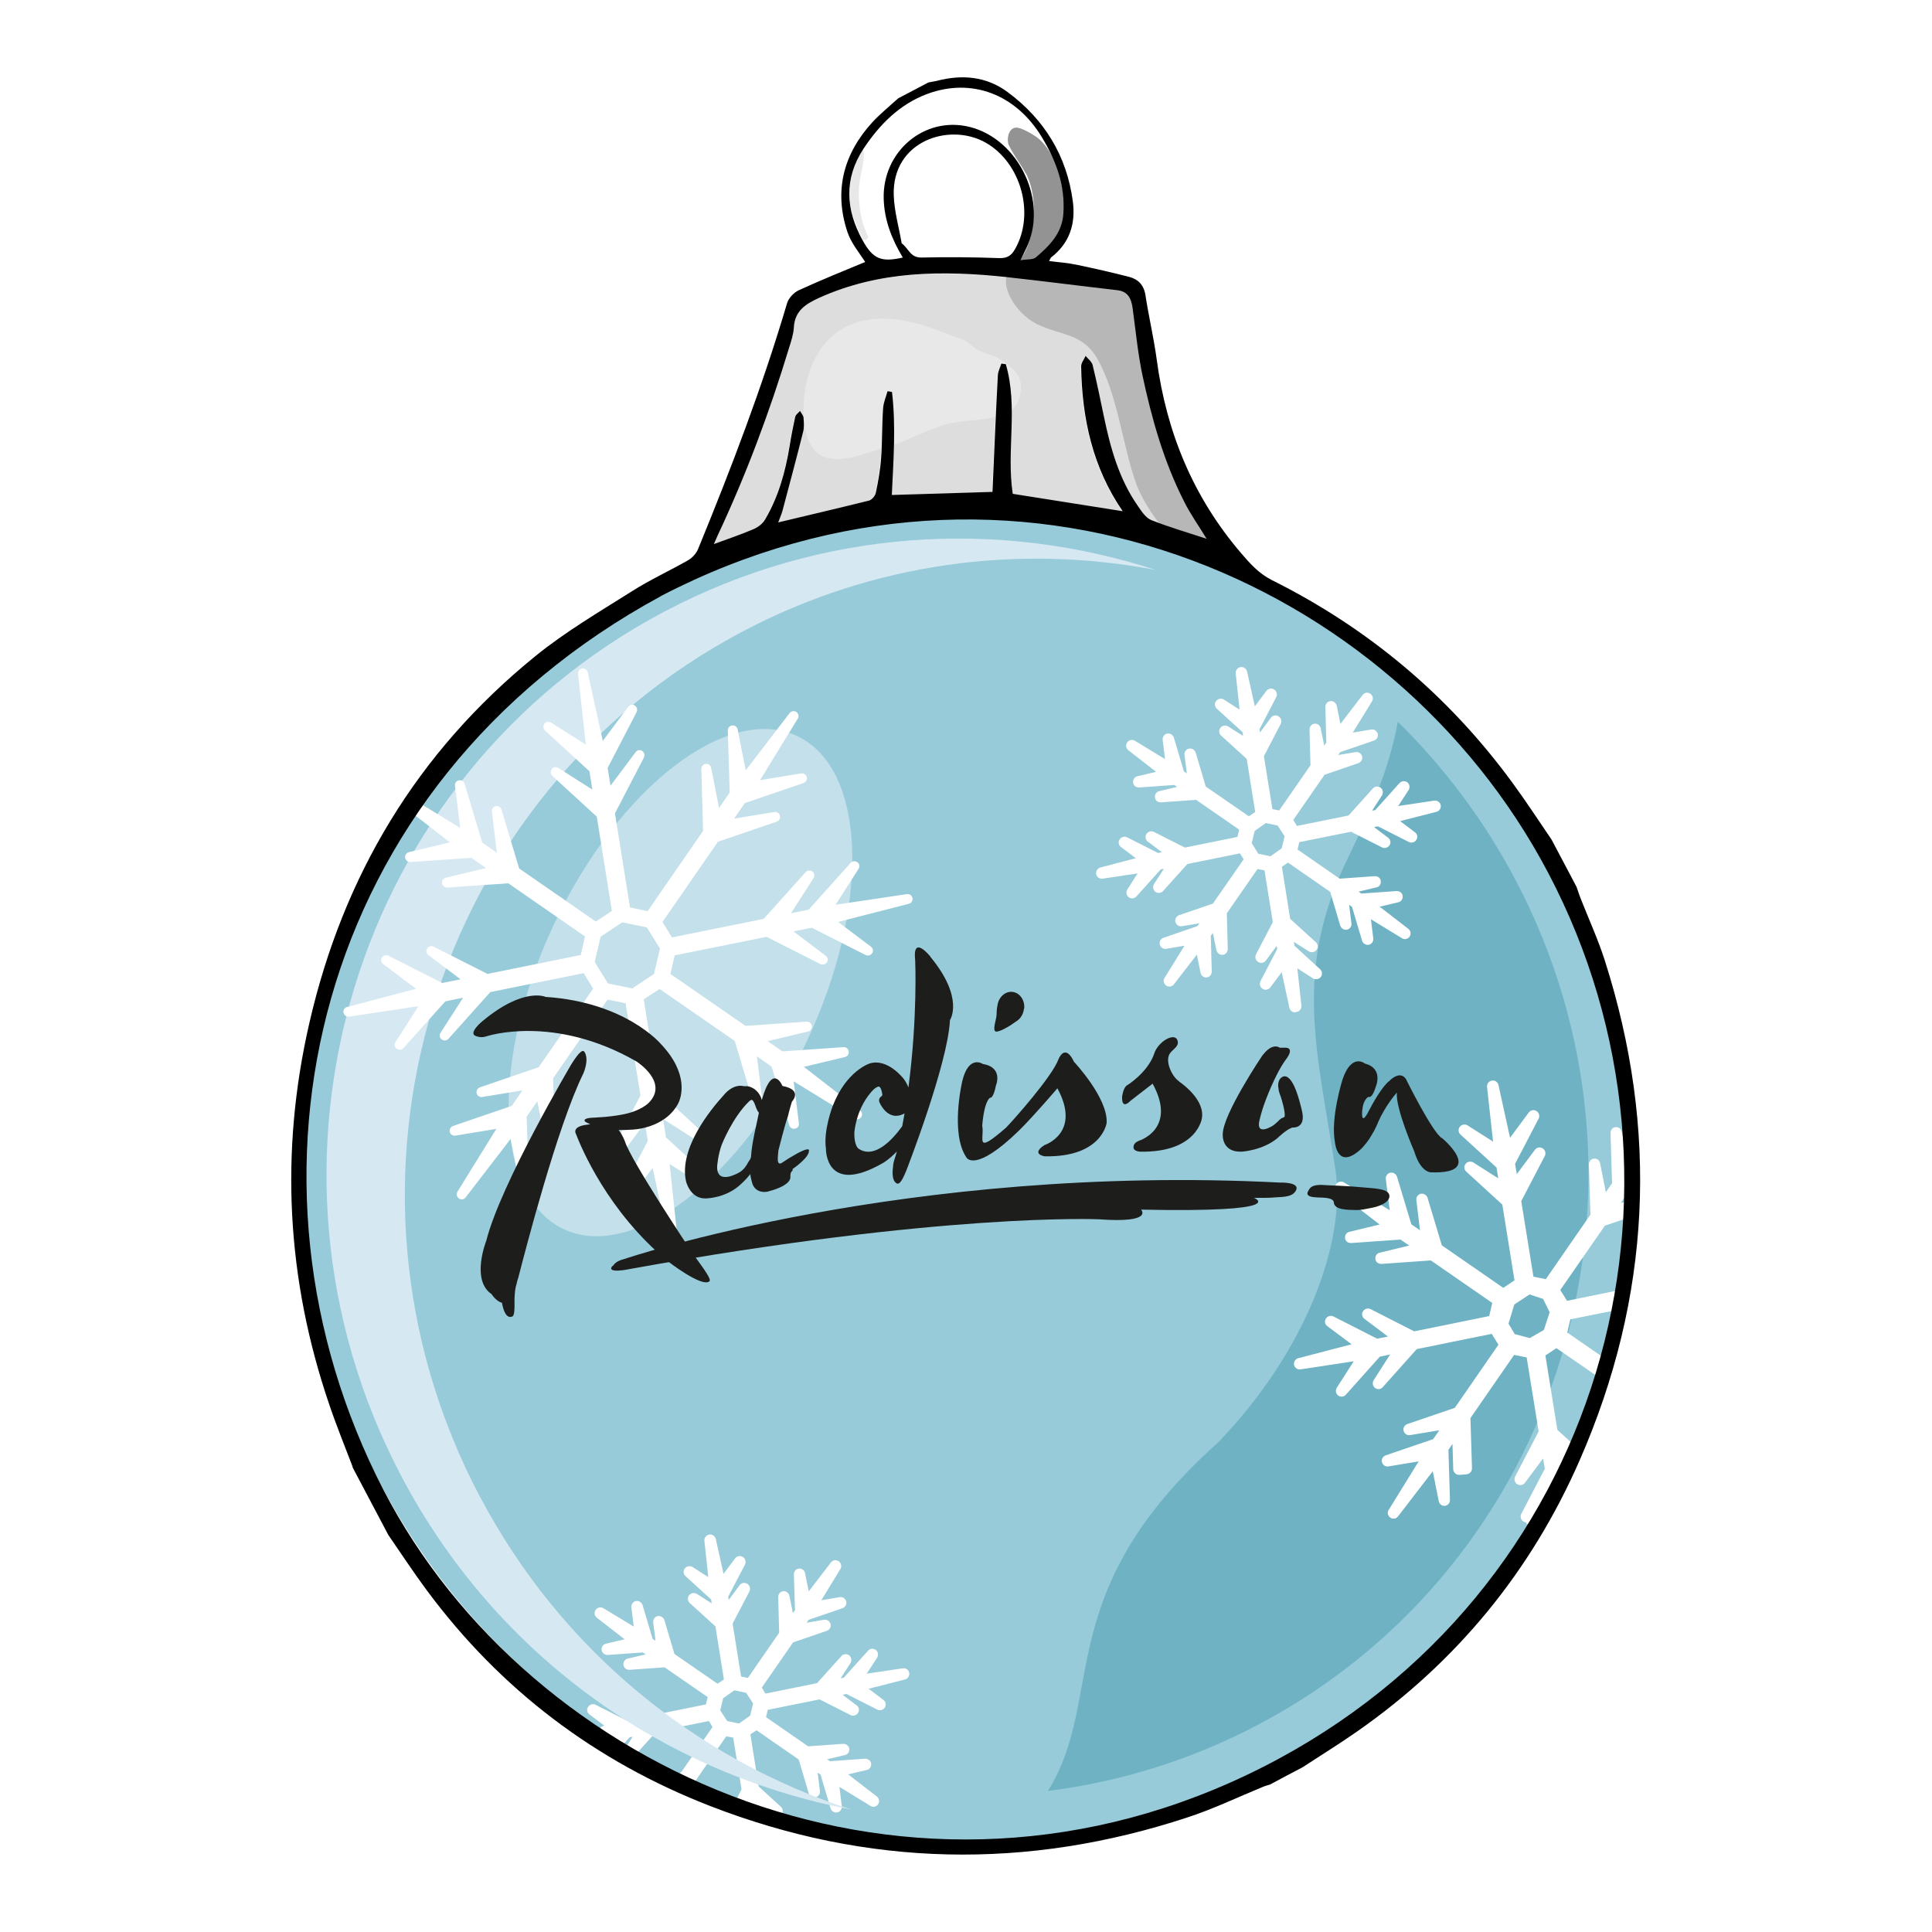
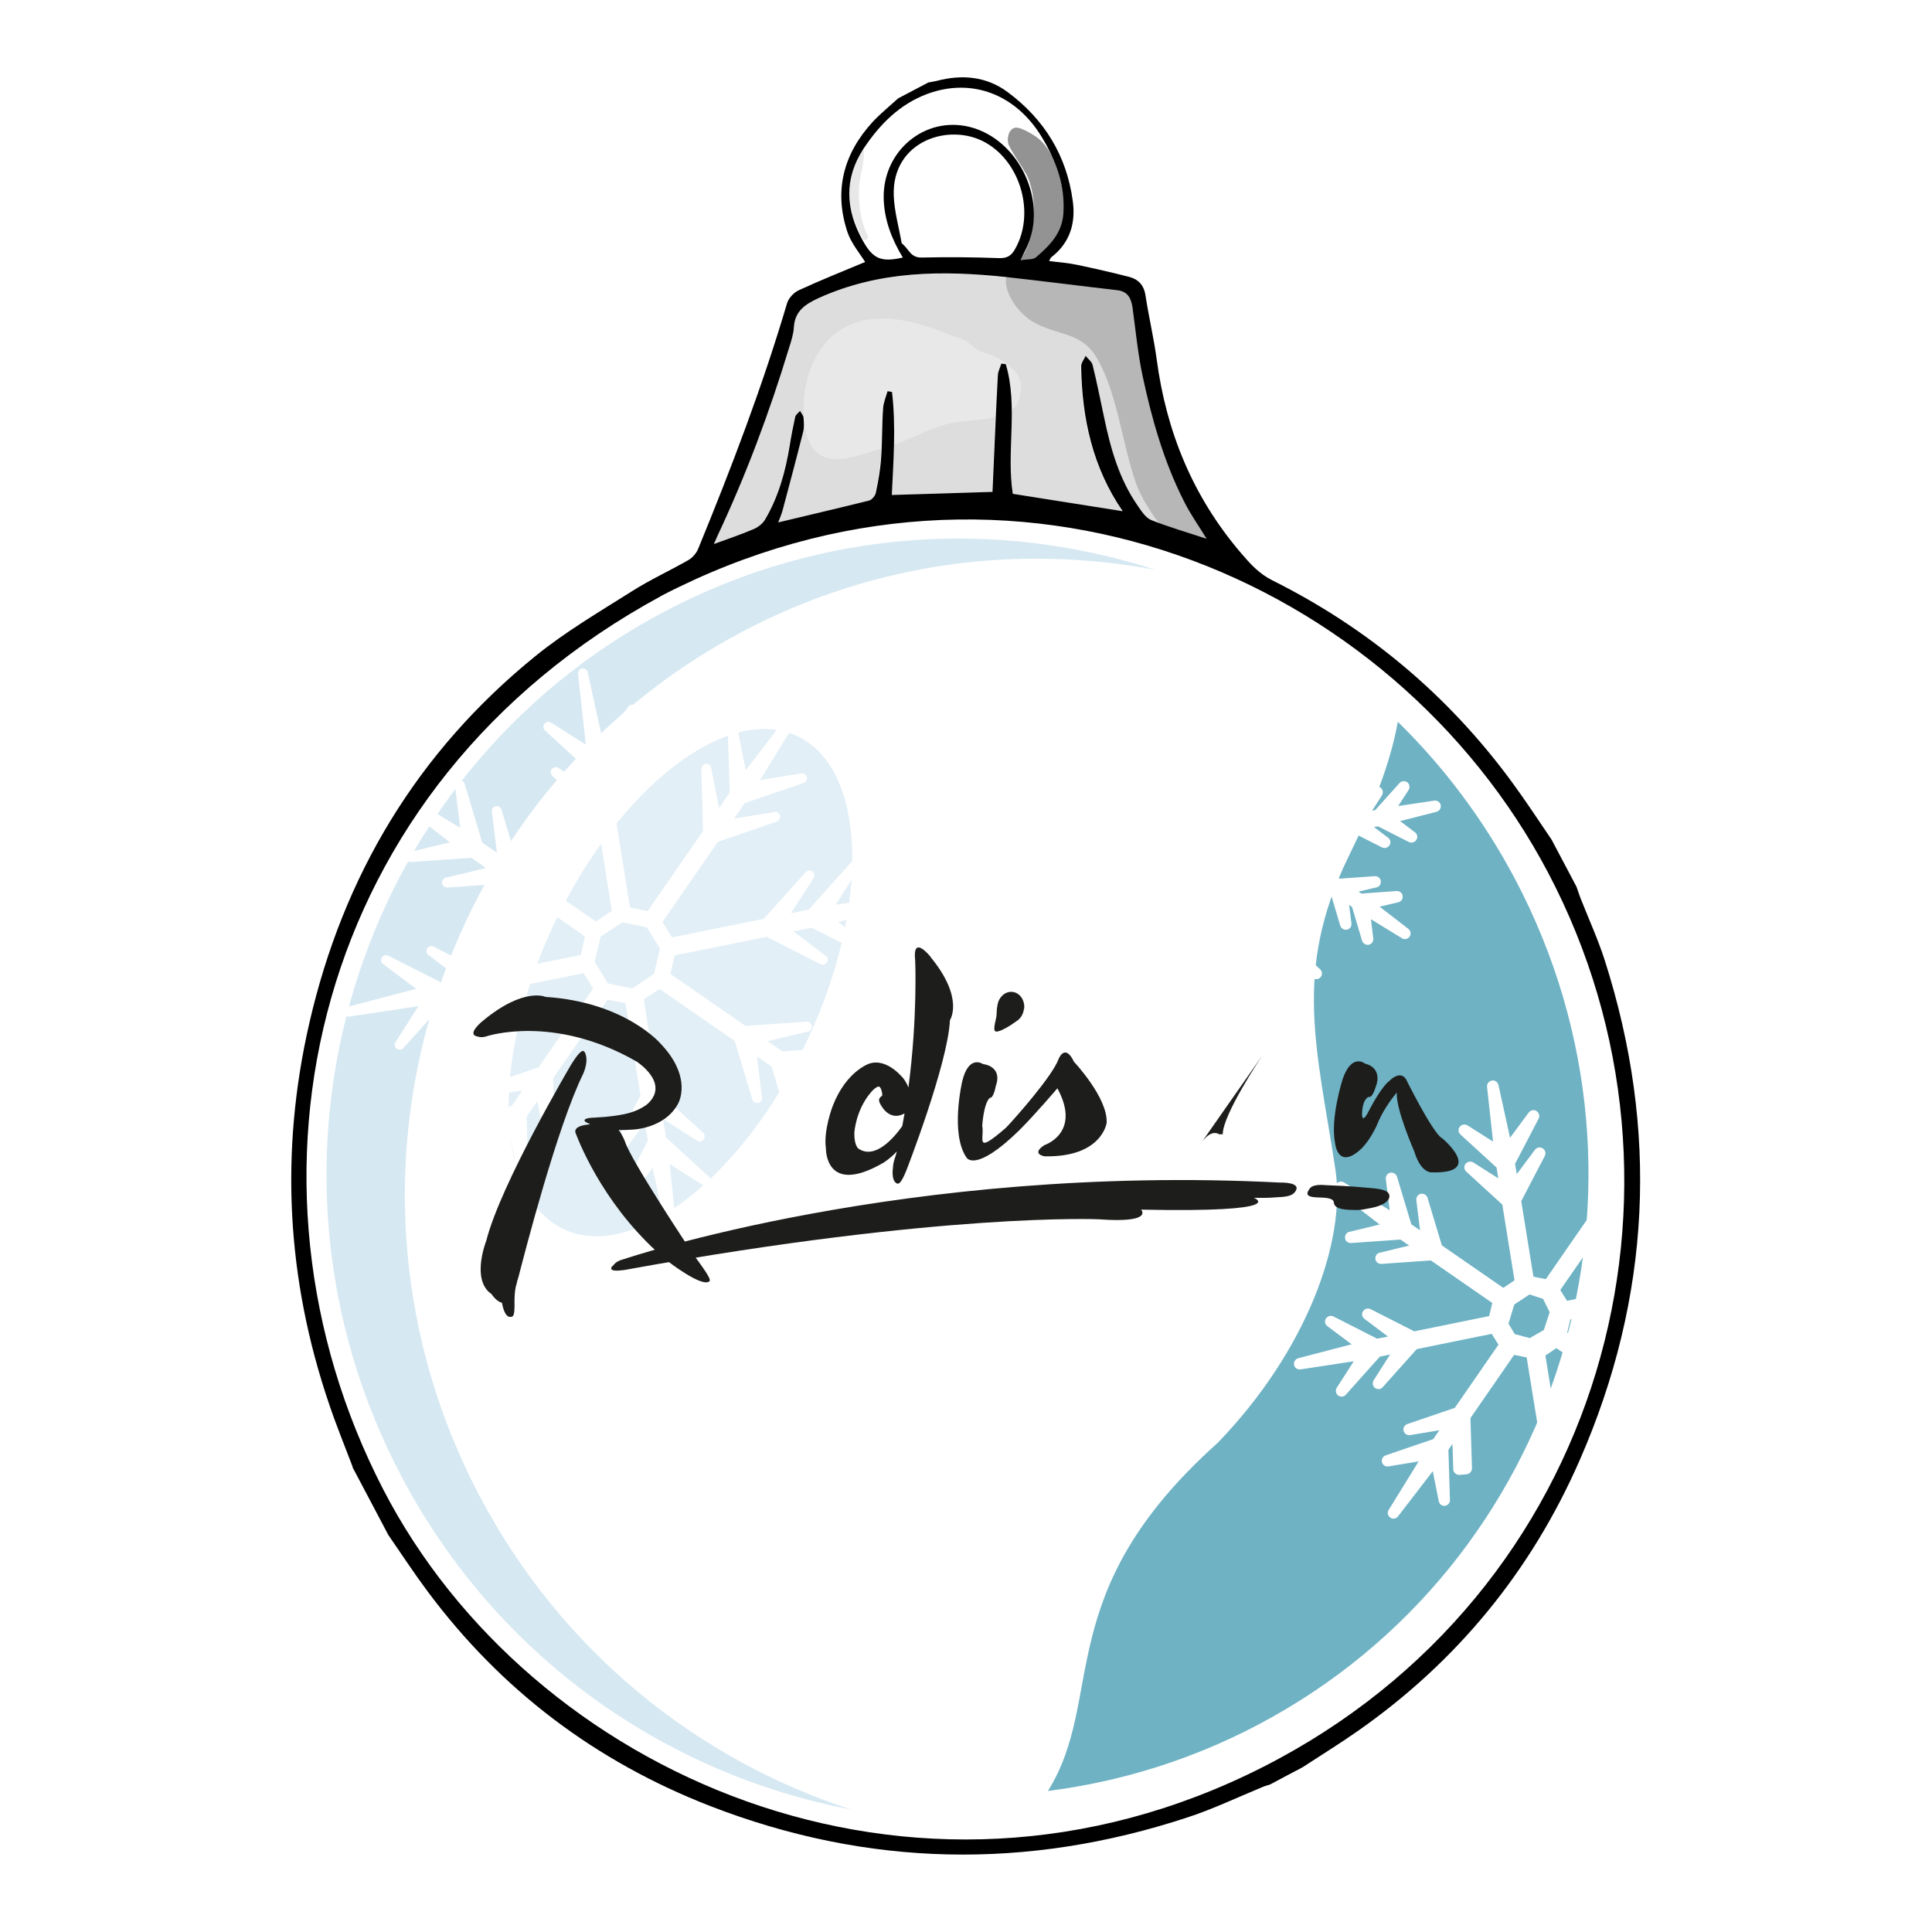
<svg xmlns="http://www.w3.org/2000/svg" id="_Слой_1" data-name="Слой_1" version="1.1" viewBox="0 0 1000 1000">
  <defs>
    <style> .st0 { opacity: .7; } .st0, .st1 { fill: #d6e8f2; } .st2 { fill: #fff; } .st3 { fill: none; } .st4 { fill: #939393; } .st5 { fill: #ddd; } .st6 { fill: #1d1d1b; } .st7 { fill: #aa1a6d; } .st8 { fill: #97cbd9; } .st9 { fill: #b7b7b7; } .st10 { fill: #e8e8e8; } .st11 { fill: #6eb2c4; } </style>
  </defs>
  <image width="112" height="90" transform="translate(439 45)" />
  <path class="st10" d="M449.2,122.1c-3.8-7.7-4.9-16.1-4.6-24.6.2-6.5,3.1-13,2.4-19.4-.2-1.4-2-1.3-2.6-.5-4.2,5.4-4.6,15.2-4.8,21.9-.2,8.7,3,16.4,6.8,23.9.9,1.8,3.7.4,2.8-1.5h0Z" />
  <path class="st5" d="M624.7,279.1c-9.9-3.3-19.7-6.1-29-9.8-2.9-1.1-5.1-4.6-7-7.4-9.7-13.9-14.1-29.8-17.5-46.1-1.9-9-3.7-18-5.9-26.9-.4-1.7-2.3-3.1-3.6-4.6-.8,1.8-2.3,3.6-2.3,5.4.3,27,6,52.4,21.5,75-18.8-3-37.7-5.9-56.9-9-3.3-22,2.9-45-3.6-67.1-.8-.1-1.5-.2-2.3-.3-.6,2-1.7,4-1.8,6-1,20.3-1.9,40.7-2.8,60.4-16.7.5-34.4,1-52.1,1.6.8-17.4,2.2-35.4.1-53.3-.8-.1-1.5-.2-2.3-.4-.8,2.9-2.1,5.8-2.3,8.8-.5,8.4-.3,16.9-1,25.3-.5,6.2-1.6,12.4-2.8,18.5-.3,1.6-2.1,3.6-3.5,4-15.3,3.9-30.7,7.5-47,11.3.9-2.4,1.7-4.1,2.2-6,3.6-13.5,7.2-27,10.6-40.5.6-2.4.5-5.1.3-7.7,0-1.2-1.2-2.3-1.8-3.5-.9,1-2.3,1.8-2.5,3-1.1,5-2.1,10.1-2.9,15.2-2.1,13.4-5.8,26.3-12.7,38-1.3,2.1-3.7,4-6,5-6.6,2.8-13.4,5.1-20.5,7.7.6-1.4,1.2-2.8,1.8-4.1,14.8-31.5,27-64.1,37.1-97.4,1.1-3.5,2.2-7.1,2.5-10.7.5-8.5,6-12.1,13-15.2,31.2-14.1,63.8-14.3,96.9-10.8,19.2,2,38.3,4.6,57.5,6.8,5.6.6,7.2,4.3,7.9,9,1.7,11.6,2.7,23.4,5.1,34.9,4.8,22.5,11.1,44.7,21.5,65.3,3.4,6.7,7.8,12.9,11.9,19.7Z" />
  <path class="st10" d="M447.1,165.9c-22.3,4.6-31.7,26.8-31.2,47.7.2,9,2.4,21.2,12.7,23.5,10,2.2,21.5-3.6,30.8-5.8,10.7-3.1,20.5-9.2,31.2-11.9,9.7-2.5,20.6-1.1,29.6-5.5,3.6-2.2,5.6-2.4,7.1-6.9,1.1-3.2,1.6-7.2.6-10.5-1.5-4.7-6.5-7.9-10.4-10.6-3.7-2.5-8-2.7-11.6-4.9-2.3-1.4-4.2-3.5-6.5-4.8-1.9-1-4.1-1.4-6.1-2.2-4.9-1.9-9.7-3.9-14.8-5.4-10.1-3.2-20.9-4.9-31.4-2.7Z" />
  <path class="st4" d="M530.9,89.8c-2.7-5.1-6.4-9.6-8.7-14.6-1.3-2.8-.4-8.4,3.2-9.1,2.9-.6,10.7,4.2,12.8,6.2,1.9,1.8,3.5,3.8,4.9,6,3.3,5.1,4.4,8.9,5.8,14.7,2.5,10.5,3.8,20.7-.6,30.9-2.5,5.9-6.1,11.1-10.9,15.1-2.2,1.8-3.9,3-7.1,2.6-8.1-1-3.4-5.1-1-9,2.6-4.3,4.2-9.2,5-14.1,1.6-9.2,1.1-20.3-3.3-28.8Z" />
  <path class="st9" d="M531.7,164.6c12.9,9.7,27.2,5.6,36.1,20.8,10.6,18.2,13.2,45.2,20.2,64.7,3.5,9.9,13.4,24.7,22,31,5.8,4.2,14,9.2,21.7,6.1,6.2-2.4.4-9.7-2.4-14.4-6.6-11.2-14.6-21.5-20.9-33.4-11.8-22.3-14.5-49.2-15.9-74.1-.9-17.7-8.6-20.8-24.4-23.8-11.7-2.2-30.1-9.8-41.8-4.4-12,5.6-2.3,21.7,5.3,27.3Z" />
-   <ellipse class="st8" cx="499.6" cy="609.4" rx="341.8" ry="345.2" transform="translate(-226.5 303.3) rotate(-27.8)" />
  <path class="st11" d="M723.5,373.6c-4.1,23-13.6,45.4-25.5,69.8-29.1,59.4-16.2,99.8-6.8,161.9,5.6,37-14.8,93.7-60.8,141.4-87.2,78-57.7,131.8-88,180.3,37-4.7,73.9-15.9,108.8-34.3,157.2-82.9,216.8-278.8,133.1-437.5-16.4-31-37-58.3-60.8-81.6Z" />
  <polygon class="st3" points="802.4 669.4 801.4 667.8 799.4 667.4 791.2 665.7 789.3 665.3 787.5 666.4 780.2 671.2 778.6 672.3 778.1 674.4 776.1 682.8 775.7 684.8 776.8 686.5 781.2 693.7 782.2 695.3 784.2 695.7 792.5 697.4 794.4 697.8 796.2 696.6 803.4 691.9 805 690.8 805.5 688.7 807.5 680.3 807.9 678.3 806.9 676.6 802.4 669.4" />
  <g>
    <path class="st2" d="M707.6,486.4l-2-16,21.3,13.1-19.7-15.3,15.7-3.8-19.3,1.3-7.8-5.4,15.7-3.8-19.3,1.3-24.4-16.9,1.8-7.6,29.7-6,17,8.6-12.6-9.5,9.5-1.9,17,8.6-12.6-9.5,24.7-6.4-25.2,3.7,8.9-13.8-13.2,14.7-9.5,1.9,8.9-13.8-13.2,14.7-29.7,6-4-6.5,17.9-25.8,18.5-6.3-15.9,2.6,5.6-8.1,18.5-6.3-15.9,2.6,13.3-21.7-15.5,20.2-3.1-15.8.6,19.5-5.6,8.1-3.1-15.8.6,19.5-17.9,25.8-7.4-1.5-4.9-30.4,9.1-17.5-9.8,13.2-1.5-9.5,9.1-17.5-9.8,13.2-5.4-24.3,2.7,24.9-13.3-8.5,14,12.8,1.5,9.5-13.3-8.5,14,12.8,4.9,30.4-6.6,4.3-24.8-17.2-5.5-18.5,2,16-7.8-5.4-5.5-18.5,2,16-20.9-12.7,19.3,15-15.7,3.8,19.3-1.3,7.8,5.4-15.7,3.8,19.3-1.3,24.8,17.2-1.8,7.6-30.1,6.1-17-8.6,12.6,9.5-9.5,1.9-17-8.6,12.6,9.5-24.2,6.4,24.6-3.7-8.9,13.8,13.2-14.7,9.5-1.9-8.9,13.8,13.2-14.7,30.1-6.1,4,6.5-17.5,25.3-18.5,6.3,15.9-2.6-5.6,8.1-18.5,6.3,15.9-2.6-13.7,22.1,15.9-20.6,3.1,15.8-.6-19.5,5.6-8.1,3.1,15.8-.6-19.5,17.6-25.4,7.5,1.5,4.8,29.8-9.1,17.5,9.8-13.2,1.5,9.5-9.1,17.5,9.8-13.2,5.4,24.9-2.7-25.4,13.3,8.5-14-12.8-1.5-9.5,13.3,8.5-14-12.8-4.8-29.9,6.5-4.3,24.3,16.8,5.5,18.5-2-16,7.8,5.4,5.5,18.5ZM659.5,445.5l-1.3.9-1.3-.3-6-1.2-1.4-.3-.7-1.2-3.2-5.2-.8-1.3.3-1.4,1.4-6.1.3-1.5,1.2-.8,5.3-3.5,1.2-.8,1.4.3,5.9,1.2,1.4.3.7,1.2,3.2,5.2.8,1.3-.3,1.4-1.4,6.1-.3,1.5-1.2.8-5.2,3.4Z" />
    <path class="st2" d="M670.3,524c-1.4,0-2.6-1-2.9-2.3l-4-18.5-5.9,7.9c-.9,1.2-2.7,1.6-4,.7-1.3-.8-1.8-2.5-1.1-3.9l8.7-16.7-.3-1.6-5.6,7.6c-.9,1.2-2.7,1.6-4,.7-1.3-.8-1.8-2.5-1.1-3.9l8.7-16.7-4.3-26.8-3.6-.7-15.9,22.9.5,18.5c0,1.5-1.1,2.9-2.6,3-1.6.2-2.9-.9-3.3-2.4l-1.8-8.9-1.1,1.5.5,18.5c0,1.5-1.1,2.9-2.6,3-1.6.2-2.9-.9-3.2-2.4l-1.9-9.4-11.9,15.4c-1,1.3-2.8,1.5-4,.6-1.3-.9-1.7-2.7-.8-4l10.3-16.6-9.4,1.6c-1.5.3-3-.7-3.4-2.2-.4-1.5.5-3,1.9-3.5l17.5-6,1.1-1.5-9,1.5c-1.5.3-3-.7-3.4-2.2-.4-1.5.5-3,1.9-3.5l17.5-6,15.9-22.9-1.9-3.1-27.2,5.5-12.6,14c-1,1.1-2.8,1.3-4,.4-1.2-.9-1.5-2.7-.7-4l5.1-7.9-1.6.3-12.6,14c-1,1.2-2.8,1.3-4,.4-1.2-.9-1.5-2.7-.7-4l5.3-8.3-18.1,2.7c-1.5.2-3-.8-3.3-2.3-.3-1.5.6-3.1,2.2-3.5l18.3-4.8-7.7-5.8c-1.2-.9-1.6-2.6-.7-3.9.8-1.3,2.5-1.8,3.9-1.1l16,8.1,2-.4-7.3-5.5c-1.2-.9-1.6-2.6-.7-3.9.8-1.3,2.5-1.8,3.9-1.1l16,8.1,27.2-5.5.9-3.8-22.3-15.4-18.2,1.3c-1.7,0-2.9-1-3.1-2.5-.2-1.5.7-3,2.2-3.3l9.3-2.2-1.5-1-18.2,1.3c-1.7,0-2.9-1-3.1-2.5-.2-1.5.7-3,2.2-3.3l9.7-2.3-14.4-11.2c-1.2-1-1.5-2.7-.6-4,.9-1.3,2.6-1.7,4-.9l15.6,9.5-1.2-9.9c-.2-1.5.8-3,2.3-3.3,1.5-.3,3,.6,3.5,2.1l5.2,17.5,1.5,1-1.2-9.5c-.2-1.5.8-3,2.3-3.3,1.5-.3,3,.6,3.5,2.1l5.2,17.5,22.3,15.4,3.3-2.2-4.4-27.5-13.3-12.1c-1.1-1-1.3-2.8-.3-4,.9-1.2,2.7-1.5,4-.7l7.7,4.9-.3-2-13.3-12.1c-1.1-1-1.3-2.8-.3-4,.9-1.2,2.7-1.5,4-.7l8.1,5.2-2-18.7c-.2-1.6.9-3,2.5-3.3,1.5-.3,3,.7,3.4,2.3l4,18,6-8c.9-1.2,2.7-1.6,4-.7,1.3.8,1.8,2.5,1.1,3.9l-8.7,16.7.3,1.6,5.6-7.6c.9-1.2,2.7-1.6,4-.7,1.3.8,1.8,2.5,1.1,3.9l-8.7,16.7,4.4,27.4,3.5.7,16.2-23.4-.5-18.5c0-1.5,1.1-2.9,2.6-3,1.6-.2,2.9.9,3.2,2.4l1.8,8.9,1.1-1.5-.5-18.5c0-1.5,1.1-2.9,2.6-3,1.6-.2,2.9.9,3.3,2.4l1.9,9.4,11.5-15c1-1.3,2.7-1.5,4-.6,1.3.9,1.7,2.7.8,4l-9.9,16.1,9.5-1.6c1.5-.3,3,.7,3.4,2.2.4,1.5-.5,3-1.9,3.5l-17.5,6-1.1,1.5,9-1.5c1.6-.3,3,.7,3.4,2.2.4,1.5-.5,3-1.9,3.5l-17.5,6-16.2,23.4,1.9,3.1,26.7-5.4,12.6-14c1-1.2,2.8-1.3,4-.4,1.2.9,1.5,2.7.7,4l-5.1,7.9,1.6-.3,12.6-14c1-1.1,2.8-1.3,4-.4,1.2.9,1.5,2.7.7,4l-5.4,8.3,18.7-2.8c1.5-.2,3,.8,3.3,2.3.3,1.5-.6,3.1-2.2,3.5l-18.8,4.8,7.7,5.8c1.2.9,1.6,2.6.7,3.9-.8,1.3-2.5,1.8-3.9,1.1l-16-8.1-2,.4,7.3,5.5c1.2.9,1.6,2.6.7,3.9-.8,1.3-2.5,1.8-3.9,1.1l-16-8.1-26.8,5.4-.9,3.8,21.8,15.1,18.2-1.3c1.7,0,2.9,1,3.1,2.5.2,1.5-.7,3-2.2,3.3l-9.3,2.2,1.5,1,18.2-1.3c1.7,0,2.9,1,3.1,2.5.2,1.5-.7,3-2.2,3.3l-9.7,2.3,14.9,11.5c1.2,1,1.5,2.7.6,4-.9,1.3-2.7,1.7-4,.8l-16-9.8,1.2,9.9c.2,1.5-.8,3-2.3,3.3-1.5.3-3-.6-3.5-2.1l-5.2-17.5-1.5-1,1.2,9.5c.2,1.5-.8,3-2.3,3.3-1.5.3-3-.6-3.5-2.1l-5.2-17.5-21.8-15.1-3.2,2.1,4.3,27,13.3,12.1c1.1,1,1.3,2.8.3,4-.9,1.2-2.7,1.5-4,.7l-7.7-4.9.3,2,13.3,12.2c1.1,1,1.3,2.8.3,4-.9,1.2-2.7,1.5-4,.7l-8.1-5.2,2.1,19.3c.2,1.6-.9,3-2.5,3.3-.2,0-.3,0-.5,0ZM651.3,441.9l6.3,1.3.3-.2s0,0,0,0l5.5-3.9,1.5-6.3-3.6-5.5-6.1-1.3-5.8,4.1-1.5,6.3,3.4,5.5Z" />
  </g>
  <g>
    <path class="st2" d="M384.8,896.4l6.5-4.3,24.3,16.8,5.5,18.5-2-16,7.8,5.4,5.5,18.5-2-16,21.3,13.1-19.7-15.3,15.7-3.8-19.3,1.3-7.8-5.4,15.7-3.8-19.3,1.3-24.4-16.9,1.8-7.6,29.7-6,17,8.6-12.6-9.5,9.5-1.9,17,8.6-12.6-9.5,24.7-6.4-25.2,3.7,8.9-13.8-13.2,14.7-9.5,1.9,8.9-13.8-13.2,14.7-29.7,6-4-6.5,17.9-25.8,18.5-6.3-15.9,2.6,5.6-8.1,18.5-6.3-15.9,2.6,13.3-21.7-15.5,20.2-3.1-15.8.6,19.5-5.6,8.1-3.1-15.8.6,19.5-17.9,25.8-7.4-1.5-4.9-30.4,9.1-17.5-9.8,13.2-1.5-9.5,9.1-17.5-9.8,13.2-5.4-24.3,2.7,24.9-13.3-8.5,14,12.8,1.5,9.5-13.3-8.5,14,12.8,4.9,30.4-6.6,4.3-24.8-17.2-5.5-18.5,2,16-7.8-5.4-5.5-18.5,2,16-20.9-12.7,19.3,15-15.7,3.8,19.3-1.3,7.8,5.4-15.7,3.8,19.3-1.3,24.8,17.2-1.8,7.6-30.1,6.1-17-8.6,12.6,9.5-9.5,1.9-17-8.6,12.6,9.5-6.6,1.7c.8.5,1.7,1.1,2.5,1.6l4.5-.7-1.6,2.5c.6.4,1.2.8,1.9,1.2l4.1-4.5,9.5-1.9-6.8,10.5c.2.1.4.2.6.3l10.5-11.7,30.1-6.1,4,6.5-17.5,25.3h-.4c.9.5,1.8.9,2.7,1.3l17.4-25.2,7.5,1.5,4.8,29.8-2.6,5c.8.3,1.5.5,2.3.8l1-1.4.3,1.8c1,.3,1.9.6,2.9,1l-.5-3.3,10.1,6.5c.5.1.9.3,1.4.4l-12.2-11.2-4.8-29.9ZM375.8,893.7l-1.4-.3-.7-1.2-3.2-5.2-.8-1.3.3-1.4,1.4-6.1.3-1.5,1.2-.8,5.3-3.5,1.2-.8,1.4.3,5.9,1.2,1.4.3.7,1.2,3.2,5.2.8,1.3-.3,1.4-1.4,6.1-.3,1.5-1.2.8-5.2,3.4-1.3.9-1.3-.3-6-1.2Z" />
    <path class="st2" d="M401.9,940.4c-.3,0-.6,0-.9-.1l-1.4-.4c-.3,0-.5-.2-.7-.3l-5.8-3.7c0,.1-.2.2-.3.3-.8.7-1.9.9-2.9.6l-2.9-1c-.2,0-.4-.2-.6-.3-.2,0-.5,0-.7-.2l-2.3-.8c-.8-.3-1.5-.9-1.8-1.7-.3-.8-.3-1.7.1-2.5l2.1-4.1-4.3-26.8-3.6-.7-16.3,23.6c-.8,1.2-2.4,1.6-3.7,1l-2.7-1.2c-1.1-.5-1.8-1.6-1.7-2.8,0-1,.6-1.8,1.3-2.3l16-23.1-1.9-3.1-27.2,5.5-9.9,11c-1,1.1-2.5,1.3-3.7.6-.7-.4-1.5-1.2-1.7-2-.2-.8-.3-1.8.1-2.4l3-4.6-1.6.3-3.4,3.8c-1,1.1-2.5,1.3-3.8.5l-1.9-1.2c-.5-.3-.9-.8-1.2-1.4-.6,0-1.2-.1-1.7-.5l-2.6-1.6c-1-.6-1.5-1.8-1.3-3,.2-1.2,1-2.1,2.2-2.4l.6-.2-7.7-5.8c-1.2-.9-1.6-2.6-.7-3.9.8-1.3,2.5-1.8,3.9-1.1l16,8.1,2-.4-7.3-5.5c-1.2-.9-1.6-2.6-.7-3.9.8-1.3,2.5-1.8,3.9-1.1l16,8.1,27.2-5.5.9-3.8-22.3-15.4-18.2,1.3c-1.6,0-2.9-1-3.1-2.5-.2-1.5.7-3,2.2-3.3l9.3-2.2-1.5-1-18.2,1.3c-1.5,0-2.9-1-3.1-2.5-.2-1.5.7-3,2.2-3.3l9.7-2.3-14.4-11.2c-1.2-1-1.5-2.7-.6-4,.9-1.3,2.6-1.7,4-.9l15.7,9.5-1.2-9.9c-.2-1.5.8-3,2.3-3.3,1.5-.3,3,.6,3.5,2.1l5.2,17.5,1.5,1-1.2-9.5c-.2-1.5.8-3,2.3-3.3,1.5-.3,3,.6,3.5,2.1l5.2,17.5,22.3,15.4,3.3-2.2-4.4-27.5-13.3-12.1c-1.1-1-1.3-2.8-.3-4,.9-1.2,2.6-1.5,4-.7l7.7,4.9-.3-2-13.3-12.1c-1.1-1-1.3-2.8-.3-4,.9-1.2,2.7-1.5,4-.7l8.1,5.2-2-18.7c-.2-1.6.9-3,2.5-3.3,1.6-.3,3,.8,3.4,2.3l4,18,6-8c.9-1.2,2.6-1.6,4-.7,1.3.8,1.8,2.5,1.1,3.9l-8.7,16.7.3,1.6,5.6-7.6c.9-1.2,2.6-1.6,4-.7,1.3.8,1.8,2.5,1.1,3.9l-8.7,16.7,4.4,27.4,3.5.7,16.2-23.4-.5-18.5c0-1.5,1.1-2.9,2.6-3,1.5-.2,2.9.9,3.2,2.4l1.8,8.9,1.1-1.5-.6-18.5c0-1.5,1.1-2.9,2.6-3,1.5-.2,3,.9,3.2,2.4l1.9,9.4,11.5-15c1-1.3,2.7-1.5,4-.6,1.3.9,1.7,2.7.9,4l-9.9,16.2,9.5-1.6c1.5-.3,3,.7,3.4,2.2.4,1.5-.5,3-1.9,3.5l-17.5,6-1.1,1.5,9-1.5c1.5-.3,3,.7,3.4,2.2s-.5,3-1.9,3.5l-17.5,6-16.2,23.4,1.9,3.1,26.7-5.4,12.6-14c1-1.2,2.8-1.3,4-.4,1.2.9,1.5,2.7.7,4l-5.1,7.9,1.6-.3,12.6-14c1-1.2,2.8-1.3,4-.4,1.2.9,1.5,2.7.7,4l-5.4,8.3,18.7-2.8c1.6-.2,3,.8,3.3,2.3.3,1.5-.6,3.1-2.2,3.5l-18.8,4.8,7.7,5.8c1.2.9,1.5,2.6.7,3.9-.8,1.3-2.5,1.8-3.9,1.1l-16-8.1-2,.4,7.3,5.5c1.2.9,1.6,2.6.7,3.9-.8,1.3-2.5,1.8-3.9,1.1l-16-8.1-26.8,5.4-.9,3.8,21.8,15.1,18.2-1.3c1.4,0,2.9,1,3.1,2.5.2,1.5-.7,3-2.2,3.3l-9.3,2.2,1.5,1,18.2-1.3c1.5,0,2.9,1,3.1,2.5.2,1.5-.7,3-2.2,3.3l-9.7,2.3,14.9,11.5c1.2,1,1.5,2.7.6,4-.9,1.3-2.7,1.7-4,.8l-16-9.8,1.2,9.9c.2,1.5-.8,3-2.3,3.3-1.5.3-3-.6-3.5-2.1l-5.2-17.5-1.5-1,1.2,9.5c.2,1.5-.8,3-2.3,3.3-1.5.3-3-.6-3.5-2.1l-5.2-17.5-21.8-15.1-3.2,2.1,4.3,27,11.5,10.5c1,.9,1.3,2.5.6,3.7-.5.9-1.5,1.5-2.6,1.5ZM376.4,890.8l6.1,1.3,5.8-4.1,1.5-6.3-3.6-5.5-6.1-1.3-5.8,4.1-1.5,6.3,3.6,5.5Z" />
  </g>
  <ellipse class="st0" cx="352.2" cy="508.6" rx="141.2" ry="72.1" transform="translate(-258.3 608.6) rotate(-64.6)" />
  <g>
    <path class="st2" d="M836.3,585.9l.8,27-7.8,11.2-4.4-21.9.8,27-24.8,35.8-10.3-2.1-6.8-42.1,12.7-24.3-13.6,18.3-2.1-13.2,12.7-24.3-13.6,18.3-7.4-33.7,3.8,34.4-18.5-11.8,19.4,17.8,2.1,13.2-18.5-11.8,19.4,17.8,6.8,42.1-9.1,6-34.3-23.8-7.7-25.6,2.7,22.2-10.8-7.5-7.7-25.6,2.7,22.2-28.9-17.6,26.8,20.7-21.7,5.3,26.7-1.8,10.8,7.5-21.7,5.3,26.7-1.8,34.4,23.8-2.5,10.6-41.7,8.5-23.5-11.9,17.5,13.1-13.1,2.7-23.5-11.9,17.5,13.1-33.5,8.8,34.1-5.1-12.3,19.2,18.3-20.4,13.1-2.7-12.3,19.2,18.3-20.4,41.8-8.5,5.6,9-24.3,35.1-25.6,8.8,22-3.6-7.8,11.2-25.6,8.8,22-3.6-19,30.6,22-28.6,4.4,21.9-.8-27,7.8-11.2.7,22.1,3.7-.3-.8-27,24.3-35.1,10.4,2.1,6.6,41.3-12.7,24.3,13.6-18.3,2.1,13.2-12.7,24.3,12.5-16.7c1.4-2.7,2.8-5.4,4.1-8.1l-.3-.2-2.1-13.2,6.1,5.5c.6-1.2,1.1-2.4,1.6-3.7l-8.7-7.9-6.7-41.4,9-6,21.2,14.7c.4-1.3.7-2.6,1.1-3.9l-20.2-14,2.5-10.6,24.7-5c.3-1.3.5-2.6.7-3.9l-26,5.3-5.6-9,24.7-35.7,11.8-4c0-.8,0-1.6,0-2.5l-8.3,1.4,7.8-11.2.9-.3c0-2.4,0-4.8,0-7.3l-.3.4-4.4-21.9ZM805.3,679l-3.7,11.4-9.3,5.4-10.2-2.7-4.5-7.6,3.7-12.2,10-6.6,9.6,3.1,4.5,9.2Z" />
    <path class="st2" d="M790.1,788c-.5,0-1.1-.1-1.6-.5-1.3-.8-1.8-2.5-1.1-3.9l12.2-23.4-.9-5.3-9.4,12.6c-.9,1.2-2.7,1.6-4,.7-1.3-.8-1.8-2.5-1.1-3.9l12.2-23.4-6.2-38.3-6.5-1.3-22.6,32.7.8,26c0,1.6-1.2,2.9-2.8,3.1l-3.7.3c-.7,0-1.6-.2-2.2-.8-.6-.5-1-1.3-1-2.1l-.4-13.1-2.1,3,.8,26c0,1.5-1.1,2.9-2.6,3-1.6.2-2.9-.9-3.2-2.4l-3.1-15.5-18,23.4c-1,1.3-2.8,1.5-4,.6-1.3-.9-1.7-2.7-.8-4l15.5-25.1-15.6,2.6c-1.6.3-3-.7-3.4-2.2-.4-1.5.5-3,1.9-3.5l24.6-8.4,3.2-4.6-15.1,2.5c-1.5.3-3-.7-3.4-2.2-.4-1.5.5-3,1.9-3.5l24.6-8.4,22.6-32.7-3.5-5.6-38.8,7.9-17.6,19.7c-1,1.2-2.8,1.3-4,.4-1.2-.9-1.5-2.7-.7-4l8.5-13.3-5.3,1.1-17.6,19.7c-1,1.2-2.8,1.3-4,.4-1.2-.9-1.5-2.7-.7-4l8.8-13.7-27.6,4.2c-1.5.2-3-.8-3.3-2.3-.3-1.5.6-3.1,2.2-3.5l27.6-7.2-12.6-9.4c-1.2-.9-1.6-2.6-.7-3.9.8-1.3,2.5-1.8,3.9-1.1l22.6,11.5,5.6-1.1-12.2-9.2c-1.2-.9-1.6-2.6-.7-3.9.8-1.3,2.5-1.8,3.9-1.1l22.6,11.5,38.8-7.9,1.6-6.8-31.8-22-25.6,1.8c-1.7,0-2.9-1-3.1-2.5-.2-1.5.7-3,2.2-3.3l15.3-3.7-4.5-3.1-25.6,1.8c-1.7,0-2.9-1-3.1-2.5-.2-1.5.7-3,2.2-3.3l15.7-3.8-21.9-16.9c-1.2-1-1.5-2.7-.6-4,.9-1.3,2.6-1.7,4-.9l23.7,14.4-2-16.1c-.2-1.5.8-3,2.3-3.3,1.5-.3,3,.6,3.5,2.1l7.4,24.6,4.5,3.1-1.9-15.6c-.2-1.5.8-3,2.3-3.3,1.5-.3,3,.6,3.5,2.1l7.4,24.6,31.8,22,5.8-3.9-6.3-39.2-18.7-17.1c-1.1-1-1.3-2.8-.3-4,.9-1.2,2.7-1.5,4-.7l12.9,8.2-.9-5.6-18.7-17.1c-1.1-1-1.3-2.8-.3-4,.9-1.2,2.7-1.5,4-.7l13.2,8.4-3.1-28.3c-.2-1.6.9-3,2.5-3.3,1.5-.3,3,.7,3.4,2.3l6,27.3,9.7-13.1c.9-1.2,2.7-1.6,4-.7,1.3.8,1.8,2.5,1.1,3.9l-12.2,23.4.9,5.3,9.4-12.6c.9-1.2,2.7-1.6,4-.7,1.3.8,1.8,2.5,1.1,3.9l-12.2,23.4,6.3,39.1,6.4,1.3,23.1-33.4-.8-26c0-1.5,1.1-2.9,2.6-3,1.6-.2,2.9.9,3.2,2.4l3,15,3.2-4.7-.8-26c0-1.5,1.1-2.9,2.6-3,1.6-.2,2.9.9,3.2,2.4l4.1,20.4c.4.4.6,1,.6,1.6v2.6c0,1.6.1,3.1,0,4.7,0,1.3-.8,2.4-2,2.8l-3.2,4.7,1.4-.2c.9-.2,1.8.1,2.4.7.7.6,1,1.5,1,2.4v2.5c-.2,1.2-1,2.3-2.1,2.7l-10.9,3.7-23.1,33.3,3.5,5.6,24-4.9c1-.2,2,.1,2.7.8.7.7,1,1.7.8,2.7l-.7,4c-.2,1.2-1.1,2.1-2.3,2.4l-22.8,4.6-1.6,6.8,18.5,12.8c1.1.7,1.5,2,1.2,3.3l-1.1,3.9c-.3.9-1,1.6-1.9,2-.9.3-1.9.2-2.7-.4l-19.6-13.5-5.7,3.8,6.2,38.5,7.9,7.2c.9.9,1.2,2.2.7,3.4l-1.6,3.7c-.4.9-1.2,1.5-2.1,1.7-.9.2-1.7,0-2.4-.5l.7,4.3c.4.8.4,1.8,0,2.5-1.3,2.7-2.7,5.5-4.1,8.2l-12.7,17.1c-.6.8-1.5,1.2-2.4,1.2ZM743.4,751.7c.2,0,.4,0,.6,0v-1.2s-1.2.4-1.2.4c.2.2.3.5.3.7,0,0,.1,0,.2,0ZM801.3,744.7c.2,0,.4.1.6.2.2-.2.5-.5.7-.6l-.8-.7-.6,1.1ZM754.7,735.4c.2,0,.4,0,.6,0v-1.2s-1.2.4-1.2.4c0,0,0,0,0,0,.1.2.2.5.3.7,0,0,.1,0,.2,0ZM709.1,698.4c.2.1.3.3.4.5l.8-.9-1-.5s0,0,0,0c0,.3-.2.6-.3.9ZM728.2,694.6c.2.1.3.3.4.5l.8-.9-1-.5s0,0,0,0c0,.3-.2.6-.3.8ZM783.9,690.5l7.9,2.1,7.3-4.2,3-9.2-3.4-6.9-7-2.3-7.9,5.2-3,9.9,3.2,5.4ZM804.8,689.9l-.3.8c0,0,.2,0,.2,0,0-.2,0-.5,0-.7ZM739.5,645.4c0,.3,0,.5,0,.8,0,0,0,0,0,0h1.1c0,0-.3-1.2-.3-1.2,0,0,0,0,0,0-.2.1-.5.2-.7.3ZM723.8,634.5c0,.3,0,.6,0,.8h1.1c0,0-.3-1.2-.3-1.2-.2.1-.5.3-.8.3ZM828.7,627v1.2s1.2-.4,1.2-.4c0,0,0,0,0,0-.1-.2-.2-.5-.3-.7-.2,0-.5,0-.8,0,0,0,0,0,0,0ZM780.9,618l.8.7.6-1.1c-.2,0-.4-.1-.6-.2-.2.2-.4.4-.7.6,0,0,0,0,0,0ZM777.8,598.8l.8.7.6-1.1c-.2,0-.4-.1-.6-.2-.2.2-.4.5-.7.6,0,0,0,0,0,0Z" />
  </g>
  <path class="st1" d="M248.3,774.5c-85.6-162.4-24.7-362.9,136.2-447.7,68.1-35.9,143.2-45.2,213.7-31.8-81.5-26.5-172.8-21.4-254.2,21.5-160.9,84.8-221.9,285.2-136.2,447.7,49.4,93.7,136.7,154.1,232.7,172.4-79.6-25.9-149.8-81.8-192.1-162Z" />
  <g>
    <path class="st2" d="M411.1,582l-3.3-27.1,35.9,22.1-33.3-25.9,26.5-6.4-32.5,2.2-13.1-9.1,26.5-6.4-32.5,2.2-41.1-28.5,3-12.9,50.1-10.2,28.6,14.5-21.3-16,16-3.2,28.6,14.5-21.3-16,41.8-10.8-42.5,6.3,15-23.4-22.3,24.9-16,3.2,15-23.4-22.3,24.9-50.1,10.2-6.8-11,30.2-43.6,31.2-10.7-26.8,4.4,9.5-13.7,31.2-10.7-26.8,4.4,22.5-36.6-26.1,34.1-5.3-26.7,1,32.9-9.5,13.7-5.3-26.7,1,32.9-30.2,43.6-12.5-2.6-8.3-51.3,15.4-29.6-16.6,22.3-2.6-16.1,15.4-29.6-16.6,22.3-9-41.1,4.6,42-22.5-14.3,23.7,21.7,2.6,16.1-22.5-14.3,23.7,21.7,8.3,51.3-11.1,7.3-41.8-29-9.3-31.2,3.3,27.1-13.1-9.1-9.3-31.2,3.3,27.1-35.3-21.4,32.6,25.2-26.5,6.4,32.5-2.2,13.1,9.1-26.5,6.4,32.5-2.2,41.9,29-3,12.9-50.8,10.3-28.6-14.5,21.3,16-16,3.2-28.6-14.5,21.3,16-40.8,10.7,41.6-6.3-15,23.4,22.3-24.9,16-3.2-15,23.4,22.3-24.9,50.9-10.3,6.8,11-29.6,42.8-31.2,10.7,26.8-4.4-9.5,13.7-31.2,10.7,26.8-4.4-23.1,37.3,26.8-34.8,5.3,26.7-1-32.9,9.5-13.7,5.3,26.7-1-32.9,29.6-42.8,12.7,2.6,8.1,50.3-15.4,29.6,16.6-22.3,2.6,16.1-15.4,29.6,16.6-22.3,9.1,42-4.6-42.9,22.5,14.3-23.7-21.7-2.6-16.1,22.5,14.3-23.7-21.7-8.1-50.4,11-7.3,41.1,28.4,9.3,31.2-3.3-27.1,13.1,9.1,9.3,31.2ZM330,512.9l-2.2,1.5-2.2-.5-10.1-2.1-2.4-.5-1.2-2-5.4-8.7-1.3-2.1.6-2.4,2.4-10.3.6-2.5,2-1.3,8.9-5.9,2.1-1.4,2.4.5,10,2,2.4.5,1.2,2,5.4,8.7,1.3,2.1-.6,2.4-2.4,10.3-.6,2.5-2,1.3-8.8,5.8Z" />
    <path class="st2" d="M348.2,643c-1.2,0-2.3-.8-2.5-2l-7.9-36.5-13.2,17.7c-.8,1.1-2.3,1.4-3.4.6-1.1-.7-1.5-2.2-.9-3.4l15-28.9-1.5-9.2-13,17.4c-.8,1.1-2.3,1.4-3.4.6-1.1-.7-1.5-2.2-.9-3.4l15-28.9-7.7-47.7-9.3-1.9-28.2,40.7,1,32.1c0,1.3-1,2.5-2.3,2.6-1.3.2-2.6-.7-2.8-2.1l-4.1-20.7-5.5,8,1,32.1c0,1.3-1,2.5-2.3,2.6-1.3.2-2.6-.7-2.8-2.1l-4.2-21.1-23.3,30.3c-.8,1.1-2.4,1.3-3.5.5-1.1-.8-1.4-2.3-.7-3.5l20.1-32.5-21.2,3.5c-1.3.2-2.6-.6-2.9-1.9-.3-1.3.4-2.6,1.7-3.1l30.4-10.4,5.5-8-20.8,3.4c-1.3.2-2.6-.6-2.9-1.9s.4-2.6,1.7-3.1l30.4-10.4,28.2-40.7-4.9-8-48.3,9.8-21.7,24.2c-.9,1-2.4,1.1-3.5.3-1.1-.8-1.3-2.3-.6-3.4l11.7-18.2-9.2,1.9-21.7,24.2c-.9,1-2.4,1.1-3.5.3-1.1-.8-1.3-2.3-.6-3.4l11.9-18.6-35.9,5.4c-1.3.2-2.6-.7-2.9-2-.3-1.3.5-2.7,1.9-3l35.7-9.4-17.1-12.8c-1.1-.8-1.3-2.3-.6-3.4.7-1.1,2.2-1.5,3.4-.9l27.8,14.1,9.5-1.9-16.7-12.6c-1.1-.8-1.3-2.3-.6-3.4.7-1.1,2.2-1.5,3.4-.9l27.8,14.1,48.3-9.8,2.2-9.6-39.7-27.5-31.6,2.2c-1.3,0-2.5-.9-2.7-2.2-.2-1.3.6-2.6,1.9-2.9l20.9-5-7.6-5.3-31.6,2.2c-1.3,0-2.5-.9-2.7-2.2-.2-1.3.6-2.6,1.9-2.9l21.3-5.1-28.4-22c-1.1-.8-1.3-2.4-.5-3.5.8-1.1,2.3-1.5,3.5-.7l30.7,18.7-2.7-21.8c-.2-1.3.7-2.6,2-2.8,1.3-.3,2.6.5,3,1.8l9.1,30.4,7.6,5.3-2.6-21.3c-.2-1.3.7-2.6,2-2.8,1.3-.3,2.6.5,3,1.8l9.1,30.4,39.7,27.5,8.3-5.5-7.8-48.8-23-21.1c-1-.9-1.1-2.4-.3-3.5.8-1.1,2.3-1.3,3.4-.6l17.6,11.2-1.5-9.5-23-21.1c-1-.9-1.1-2.4-.3-3.5.8-1.1,2.3-1.3,3.4-.6l18,11.4-4-36.6c-.1-1.4.8-2.6,2.1-2.8,1.4-.2,2.6.7,2.9,2l7.8,35.5,13.2-17.7c.8-1.1,2.3-1.4,3.4-.6,1.1.7,1.5,2.2.9,3.4l-15,28.9,1.5,9.2,13-17.4c.8-1.1,2.3-1.4,3.4-.6,1.1.7,1.5,2.2.9,3.4l-15,28.9,7.8,48.7,9.1,1.9,28.7-41.5-.9-32.1c0-1.3,1-2.5,2.3-2.6,1.3-.2,2.6.7,2.8,2.1l4.1,20.7,5.5-8-1-32.1c0-1.3,1-2.5,2.3-2.6,1.3-.2,2.6.7,2.8,2.1l4.2,21.1,22.7-29.6c.8-1.1,2.4-1.3,3.5-.6,1.1.8,1.5,2.3.7,3.5l-19.5,31.8,21.3-3.5c1.3-.2,2.6.6,2.9,1.9.3,1.3-.4,2.6-1.7,3.1l-30.4,10.4-5.5,8,20.8-3.4c1.3-.2,2.6.6,2.9,1.9.3,1.3-.4,2.6-1.7,3.1l-30.4,10.4-28.7,41.5,4.9,8,47.5-9.6,21.7-24.2c.9-1,2.4-1.1,3.5-.3,1.1.8,1.3,2.3.6,3.4l-11.7,18.2,9.2-1.9,21.7-24.2c.9-1,2.4-1.1,3.5-.3,1.1.8,1.3,2.3.6,3.4l-11.9,18.6,36.9-5.5c1.4-.2,2.6.7,2.9,2,.3,1.3-.6,2.7-1.9,3l-36.6,9.4,17,12.8c1.1.8,1.4,2.3.6,3.4-.7,1.1-2.2,1.5-3.4.9l-27.8-14.1-9.5,1.9,16.7,12.6c1.1.8,1.4,2.3.6,3.4-.7,1.1-2.2,1.5-3.4.9l-27.8-14.1-47.6,9.6-2.2,9.6,38.9,26.9,31.6-2.2c1.3-.1,2.5.9,2.7,2.2.2,1.3-.6,2.6-1.9,2.9l-20.9,5,7.6,5.3,31.6-2.2c1.5,0,2.5.9,2.7,2.2.2,1.3-.6,2.6-1.9,2.9l-21.3,5.1,29.1,22.6c1.1.8,1.3,2.4.5,3.5-.8,1.1-2.3,1.4-3.5.7l-31.4-19.3,2.7,21.7c.2,1.3-.7,2.6-2,2.8-1.3.3-2.6-.5-3-1.8l-9.1-30.3-7.6-5.3,2.6,21.3c.2,1.3-.7,2.6-2,2.8-1.3.3-2.6-.5-3-1.8l-9.1-30.3-38.9-26.9-8.2,5.4,7.7,47.9,23,21.1c1,.9,1.1,2.4.3,3.5-.8,1.1-2.3,1.3-3.4.6l-17.6-11.2,1.5,9.5,23,21.1c1,.9,1.1,2.4.3,3.5-.8,1.1-2.3,1.3-3.4.6l-18-11.4,4,37.6c.1,1.4-.8,2.6-2.2,2.8-.1,0-.3,0-.4,0ZM339.2,595.9c.2,0,.4,0,.5,0,.6.1,1.1.4,1.4.9.2-.6.6-1.1,1.1-1.4.5-.3,1-.4,1.6-.4l-3.2-2.9c0,0-.2-.2-.2-.2,0,.2-.1.3-.2.4l-1.9,3.7c.3,0,.5-.1.8-.1ZM265.7,581.1c.2,0,.4,0,.6,0,.5.1,1,.4,1.3.7v-4.4c-.1,0-.1-.2-.1-.3,0,0-.2,0-.2.1l-4.2,1.4c.5.2.9.5,1.2.9.3.5.5,1.1.4,1.6.3-.2.7-.2,1.1-.2ZM335.4,572.4c.2,0,.4,0,.6,0,.5.1,1,.4,1.4.9.2-.6.5-1.1,1.1-1.4.5-.3,1.1-.5,1.6-.4l-3.2-2.9c0,0-.2-.2-.2-.2,0,.2-.1.3-.2.4l-1.9,3.7c.3,0,.5-.1.8-.1ZM279.5,561.2c.2,0,.4,0,.5,0,.5.1,1,.4,1.4.8v-4.4c-.1,0-.1-.2-.1-.3,0,0-.2,0-.2,0l-4.2,1.4c.5.2.9.5,1.2,1,.3.5.4,1,.4,1.6.3-.2.7-.2,1.1-.2ZM404,549.5c0,.2.2.3.2.5l1.2,3.9c.2-.5.5-.9,1-1.2.5-.3,1.2-.5,1.8-.4-.3-.5-.4-1.2-.3-1.8.1-.5.4-1,.7-1.3l-4,.3c-.2,0-.4,0-.6,0ZM384.9,536.2c0,.2.2.3.2.5l1.2,3.9c.2-.5.6-.9,1-1.2.5-.3,1.1-.4,1.7-.3-.3-.5-.4-1.1-.3-1.7.1-.5.4-1,.8-1.4l-4,.3c-.2,0-.4,0-.6,0ZM222.3,515.4c.5.2,1,.5,1.3,1,.3.4.4.9.4,1.3l2.8-3.1c.1-.1.2-.2.3-.3-.1,0-.2,0-.3-.1l-3.8-1.9c.2.5.3,1.1.2,1.6-.1.6-.5,1.2-1,1.5ZM245.6,510.7c.5.2,1,.5,1.3,1,.3.4.4.9.5,1.4l2.8-3.1c.1-.1.2-.2.3-.3-.1,0-.2,0-.3-.1l-3.8-1.9c.2.5.3,1.1.2,1.7-.1.6-.5,1.1-.9,1.5ZM314.6,509l12.7,2.6,1.3-.9h0l9.9-6.6,3.1-13.1-6.8-11-12.7-2.6-11.2,7.4-3.1,13.1,6.8,11ZM398.1,479.7c.1,0,.2,0,.3.1l3.8,1.9c-.2-.5-.3-1.1-.2-1.7.1-.6.5-1.1.9-1.5-.5-.2-1-.5-1.3-1-.3-.4-.4-.9-.5-1.4l-2.8,3.1c-.1.1-.2.2-.3.3ZM421.4,475c.1,0,.2,0,.3.1l3.8,1.9c-.2-.5-.3-1.1-.2-1.6.1-.6.5-1.2,1-1.5-.5-.2-1-.5-1.3-1-.3-.4-.4-.9-.4-1.3l-2.8,3.1c-.1.1-.2.2-.3.3ZM259.6,449.5c.3.5.4,1.1.3,1.7-.1.5-.4,1-.8,1.4l4-.3c.2,0,.4,0,.6,0,0-.2-.2-.3-.2-.5l-1.2-3.9c-.2.5-.6.9-1,1.2-.5.3-1.1.4-1.7.3ZM240.5,436.3c.3.5.4,1.2.3,1.8-.1.5-.4,1-.7,1.3l4-.3c.2,0,.4,0,.6,0,0-.2-.2-.3-.2-.5l-1.2-3.9c-.2.5-.5.9-1,1.2-.5.3-1.2.5-1.8.4ZM368.6,426.3v4.4c.1,0,.1.2.1.3,0,0,.2,0,.2-.1l4.2-1.4c-.5-.2-.9-.5-1.2-1-.3-.5-.4-1-.4-1.6-.5.2-1.1.3-1.6.2-.5-.1-1-.4-1.4-.8ZM309.3,416.6l3.2,2.9c0,0,.2.2.2.2,0-.2.1-.3.2-.4l1.9-3.7c-.5.2-1,.2-1.5,0-.5-.1-1-.4-1.4-.8-.2.6-.5,1.1-1,1.4-.5.3-1.1.5-1.6.4ZM382.4,406.4v4.4c.1,0,.1.2.1.3,0,0,.2,0,.2-.1l4.2-1.4c-.5-.2-.9-.5-1.2-.9-.3-.5-.5-1.1-.4-1.6-.5.2-1.1.3-1.7.2-.5-.1-1-.4-1.3-.7ZM305.5,393.2l3.2,2.9c0,0,.2.2.2.2,0-.1.1-.3.2-.4l1.9-3.7c-.4.2-.9.2-1.4,0-.6-.1-1.1-.4-1.4-.9-.2.6-.6,1.1-1.1,1.4-.5.3-1.1.4-1.6.4Z" />
  </g>
  <g>
    <path class="st6" d="M317.1,655.4c.8-1,1.6-2.6,5.9-3.7,0,0,145.7-49.5,339.6-39.6,0,0,11-.4,8,4.4-1.8,2.8-5,3-11.2,3.3,0,0-2.1.3-10.4.2,0,0,19.8,7.7-58.4,6.1,0,0,6.9,7.1-21.9,5,0,0-80.3-3.6-242.5,25.7,0,0-12.8,2.8-9.2-1.6" />
    <path class="st6" d="M556,549.8c-4.8-10.3-8.1-1.6-8.1-1.6-3.2,8.9-23.3,31.5-27.2,35.5-16.7,14.5-11,5.5-12.3-1,0,0,.7-11.8,4-14.5,0,0,1.7.8,3.1-6.4,0,0,4-9.3-6.8-11.1,0,0-7.4-5.1-10.7,9.2,0,0-6.3,27,2.3,39.3,0,0,4.4,8.1,27.1-14h0c7.9-7.8,19.9-21.9,19.9-21.9,12.6,23.2-6.7,29.4-6.7,29.4-7.2,4.7.1,5.8.1,5.8,29.7.6,32.1-17.3,32.1-17.3.7-12.9-16.8-31.5-16.8-31.5" />
    <path class="st6" d="M444.3,594.5s-2.2-1.5-2.1-8.1c0,0,.6-11.6,8.5-20.9,0,0,2.2-2.8,4-3.1.6-.1,1.6.8,2,4.3.1.9-2.4,1.1-1.5,3.8,0,0,4.2,10.6,13,5.8-.4,2.2-.8,4.4-1.2,6.6-4.6,6.4-14.2,17.4-22.7,11.6M481.7,495.3s-9.6-12.2-8,1.9c0,0,1.3,29.3-3.5,65.7-.5-1.4-1.3-2.9-2.3-4.3,0,0-8.4-11.2-17.9-8.1,0,0-12,3.8-19,22,0,0-4.9,12.6-3.5,22,0,0-.5,24.9,29.8,7.3,0,0,3.2-1.9,6.9-5.8-.7,3.1-1.9,5.1-2,8.3,0,0-1.1,6.6,1.9,8.2,1.1.6,2.4-.2,5-6.6,0,0,21.5-55.1,22.6-77.9,0,0,7.6-11.3-10.1-32.7" />
    <path class="st6" d="M530.1,522.2c.5-4.4-2.2-8.4-6.1-8.8-3.7-.4-7.1,2.7-7.7,6.9-.4,1.8-.4,3.2-.5,5.2,0,1.7-2.3,7.9-.4,8.4,1.9.5,7.9-3.2,10.8-5.4,2-1.2,3.5-3.6,3.8-6.4" />
-     <path class="st6" d="M653.4,546.3s-20.6,30.6-20.5,40.8c0,0-.8,9.4,9.8,9,0,0,10.8-.6,18.5-7,0,0,5-4.9,7.9-5.5,0,0,7,.7,4.8-8.6,0,0-2.3-10.5-5-14.6,0,0-2.4-4.7-5.3-2.9,0,0-2.8,1.3-1.8,6.2,0,0-.3.2,1.2,4.2,0,0,3.3,10.2,1.4,10.5,0,0-.9.1-2,1.1-.6.6-1.9,1.9-3.2,2.9,0,0-9.4,6.3-7.3-2.6,0,0,1.3-5.4,2.6-8.7,0,0,5.2-14.7,11-22.6,0,0,5.6-6.8-1.2-6.2h-1.9c0,0-3.6-3-8.8,3.8" />
-     <path class="st6" d="M610.3,559.7h0c-3.6-2.3-7.8-10.8-4.5-14.8,1.4-1.8,4.3-3.3,3.8-5.8-.9-5.5-10.5,0-12.3,6.6-3.6,9.9-14.3,16.3-14.3,16.3-1.7,1.5-2.2,5.6-2.2,5.6-.3,7.3,4.3,2.2,4.3,2.2,6.7-5.2,11.5-8.9,11.5-8.9,12.7,23.2-6.7,29.4-6.7,29.4-2.6,1-3.2,2.2-3.2,3.6,0,2,3.3,2.2,3.3,2.2,29.7.6,32.1-17.3,32.1-17.3,1.4-8-6.9-15.6-11.8-19" />
-     <path class="st6" d="M387,602.1c-.9,1.5-1.8,3.1-4.1,4.6,0,0-12.1,7.4-11.7-3.1,0,0,.4-5.8,2.4-11.2,0,0,5.6-14.2,14.2-22.4.8-.8,1.5-.9,1.9-.3,1.2,1.6,1.4,3.5,2.3,5.1l.8,1.2c-1,5.3-3.7,15.4-4.1,23-.3,1.1-1.1,2-1.7,3M418.9,595.6l-.4-.6c-.8-.6-4.7,1.2-8.6,3.6l-1.7,1c-1.4.9-2.8,1.8-3.4,2.2,0,0-2.5,2-2.2-2.5v-.2s0,0,0,0c0-1,.2-2.3.3-3.6,0,0,3.4-13.7,4.9-17.6,0,0,.8-3.6,2.1-7.7,0,0,5.9-6.1-4.9-8.1,0,0-5.1-12.6-10.7,7.3h0c-.4-2.1-2.3-5.2-5.2-6.5-.6-.3-1.4-.6-2.5-.7-.4,0-.7,0-1.7,0,0,0-5.2-1.8-10.7,5.1-5.9,6.5-23,27-19.1,44.2,0,0,2.1,8.9,10,8.8,0,0,10.5.1,18.4-7.4,0,0,2.4-2.1,4.9-5.2,0,1,.3,2.2.6,3.4l.2.7s.3,2,1.9,3.5c1.2,1.1,3.1,2,6.2,1.5l1-.3s11.1-2.7,10.8-7.4c-.1-2.3.7-2.8.7-2.8,0,0,.7-.4.4-1.2,0,0,8.8-5.9,8.5-9.6" />
+     <path class="st6" d="M653.4,546.3s-20.6,30.6-20.5,40.8h-1.9c0,0-3.6-3-8.8,3.8" />
    <path class="st6" d="M302.6,544.6c-.8-1.5-2.6-.6-6.9,6.3,0,0-36.6,61.9-44,91.3,0,0-8.1,20.3,2.7,27.6,0,0,2.4,3.8,5.4,4.5.8,4.4,2.4,8.4,5.4,7.1,1.1-.5,1.2-4.1,1.1-7.6h0c0-2.9.2-5.5.6-7.5.2-.8.5-1.7.7-2.7,0,0,.1-.6.5-1.8l.2-.6h0c3.4-13.2,20.1-78.1,33.6-105.5,0,0,3.1-6.7.8-11" />
    <path class="st6" d="M358.3,648.4s-31.6-47.4-34.8-57.5c0,0-1.4-3.8-3.3-6,2,0,4.3,0,6.9-.2,0,0,16.7-.3,23.8-13.3,1.9-3.5,5.7-15.7-8.8-31,0,0-18.2-21.7-59.7-24.4,0,0-11.2-5.3-32.5,12.4,0,0-8,6.4-3.5,7.9,2.1.7,3.5.7,5.4.1,0,0,34.6-11.7,77.6,13,0,0,17,10.7,6.4,21.4,0,0-4.2,4.6-14.9,6.3,0,0-2.5.5-7.6,1,0,0-2.5.2-5.9.4,0,0-4.3,0-4.8,1.2-.2.8.5,1.1,2.9,2.2-4.5.5-6.2,1.2-7.2,2.3,0,0-.9,1-.4,2.2,3,7.9,16.7,40.6,47.6,66.3,0,0,17.8,13.9,21.7,10.5,1.2-1.1-3.2-6.8-9-14.9" />
    <path class="st6" d="M746.3,589.1c-5-3.1-18.6-30.6-18.6-30.6-3.2-4.8-8.6,1-8.6,1-3.7,2.8-8.7,11.7-11.4,17-3.5,6-2.6-1.8-2.6-1.8.2-2.1.8-5.5,3.2-7,0,0,1.8,1.5,3.9-5.5,0,0,3.9-9.2-5.7-11.7,0,0-6.9-5.7-11.6,8.2,0,0-6.4,20.1-3.9,32.7,0,0,1.2,14.7,13.6,3.2,1.2-1.2,2.6-2.9,4-4.9,2.5-4,3.3-5.4,5-9.5,3.1-7.1,8.4-13.6,9.4-14.7-.7,8.3,9,30.4,9,30.4,3.4,11.3,8.8,10.9,8.8,10.9,28.2.9,5.5-17.8,5.5-17.8" />
    <path class="st6" d="M683.9,613.3c5.9.4,12.6.4,21.8,1.3,4.8.5,12.2.5,13.3,3.6,1,2.9-2.7,5.8-9.1,7-3.3.6-5.3,1.2-8.3,1.1-3.5-.1-11,.1-11.2-3.9-.2-2.5-5-2.5-8.3-2.6-6.5-.2-5.9-2.1-4.4-4.3.8-1.4,2.6-2.2,6.2-2.2" />
  </g>
  <path class="st7" d="M570.4,910.2c0,0,0,0,0,0s0,0,0,0h0Z" />
  <path class="st7" d="M571,911.2c0,0,0,0,0,0s0,0,0,0h0Z" />
  <path d="M182.6,759.4c-4.1-10.8-8.5-21.5-12.2-32.5-22.1-64.8-25.6-130.7-10.3-197.3,17.5-76.4,55.9-140.4,116.9-189.9,15.6-12.7,33.2-23,50.3-33.8,9.3-5.9,19.4-10.5,29-16,2.1-1.2,4.2-3.6,5.1-5.9,17.1-41.7,33.2-83.8,46-127.1.8-2.6,3.4-5.4,5.9-6.6,11.5-5.3,23.2-10,34.5-14.7-2.8-4.5-7.1-9.5-9.1-15.3-7.2-21.4-2.2-40.6,12.9-57.1,4.1-4.4,8.8-8.2,13.3-12.3,5.2-2.7,10.4-5.5,15.6-8.2,1.4-.3,2.8-.5,4.2-.8,13.2-3.5,25.9-2.4,36.9,5.8,19,14.1,30.6,33,33.7,56.6,1.5,11.4-1.6,21.5-11.2,28.9-.4.3-.6,1.1-1.1,1.9,5.2.7,10,1,14.6,2,9,1.9,17.9,3.9,26.8,6.2,4.7,1.2,7.7,4.2,8.5,9.6,1.7,11.1,4.3,22,5.8,33.1,5,37.6,18.8,71.2,43.6,100.2,4.7,5.5,9.2,10.6,16.1,14.1,49.7,24.8,91.2,59.6,124.1,104.4,7.2,9.8,13.8,19.9,20.6,29.9,4.3,8.1,8.6,16.3,12.9,24.4.8,2.2,1.5,4.5,2.4,6.7,4.1,10.4,8.8,20.7,12.2,31.3,28.1,87.9,24,174.4-13,258.9-25.1,57.3-63.5,104.2-115,140.2-9.3,6.5-19,12.5-28.5,18.7-5.5,2.9-11.1,5.8-16.6,8.8-1.4.5-2.8.8-4.1,1.4-12.9,5.3-25.6,11.4-38.8,15.7-83,27.3-165.5,25.7-247-5.9-59.4-23.1-108.4-60.1-146.5-111.4-7-9.4-13.4-19.2-20.1-28.9-6.2-11.7-12.4-23.5-18.6-35.2ZM342.2,308.5c-180.8,98-226.6,302.4-143.8,462.5,75.8,146.6,273.8,235.9,455.5,143.5,176.7-89.9,233.2-300,147.4-462.8-80.8-153.3-277.9-237.4-459.2-143.2ZM624.7,279.1c-4.2-6.9-8.6-13-11.9-19.7-10.5-20.7-16.7-42.8-21.5-65.3-2.4-11.5-3.5-23.2-5.1-34.9-.7-4.7-2.4-8.4-7.9-9-19.2-2.2-38.3-4.7-57.5-6.8-33.1-3.5-65.7-3.3-96.9,10.8-7,3.2-12.5,6.7-13,15.2-.2,3.6-1.4,7.2-2.5,10.7-10.1,33.3-22.3,65.9-37.1,97.4-.6,1.4-1.2,2.8-1.8,4.1,7.1-2.6,13.9-4.9,20.5-7.7,2.3-1,4.7-2.8,6-5,6.9-11.7,10.5-24.6,12.7-38,.8-5.1,1.8-10.2,2.9-15.2.3-1.1,1.6-2,2.5-3,.6,1.2,1.7,2.3,1.8,3.5.2,2.5.4,5.2-.3,7.7-3.4,13.5-7,27-10.6,40.5-.5,1.8-1.3,3.6-2.2,6,16.3-3.9,31.7-7.5,47-11.3,1.5-.4,3.2-2.5,3.5-4,1.3-6.1,2.4-12.3,2.8-18.5.6-8.4.4-16.9,1-25.3.2-3,1.5-5.9,2.3-8.8.8.1,1.5.2,2.3.4,2.1,17.9.7,35.9-.1,53.3,17.7-.5,35.5-1.1,52.1-1.6.9-19.7,1.7-40.1,2.8-60.4.1-2,1.2-4,1.8-6,.8.1,1.5.2,2.3.3,6.5,22.1.2,45.1,3.6,67.1,19.2,3,38,6,56.9,9-15.5-22.5-21.1-48-21.5-75,0-1.8,1.5-3.6,2.3-5.4,1.2,1.5,3.1,2.9,3.6,4.6,2.2,8.9,4,17.9,5.9,26.9,3.4,16.3,7.8,32.2,17.5,46.1,1.9,2.8,4.1,6.2,7,7.4,9.3,3.7,19.1,6.5,29,9.8ZM466.7,125.9c3.8,2.9,4.4,7.5,10.3,7.4,13.4-.3,26.8-.2,40.2.3,4.2.1,6.3-1.3,8.2-4.7,10.4-18.2,3.1-44.6-15.1-55-18.9-10.8-48.7-.9-47.7,27.3.3,8.3,2.7,16.5,4.1,24.7ZM467.3,133.3c-5.8-9.6-9.6-19.5-9.9-30.4-.7-24.6,21.2-43,44.5-37.2,25.7,6.4,40.9,39,29.3,62.8-.8,1.7-1.7,3.4-3,6.2,3.6-.6,6.5-.2,8-1.5,7-6,13.5-12.4,14.2-22.6,1-14.7-3.8-27.5-11.2-39.7-13.4-22.1-36.2-30.8-59.2-22.3-14.3,5.3-24.7,15.8-33,28.3-10.3,15.6-9.3,31.7-.5,47.5,5.4,9.8,9.7,11.4,20.8,8.9Z" />
</svg>